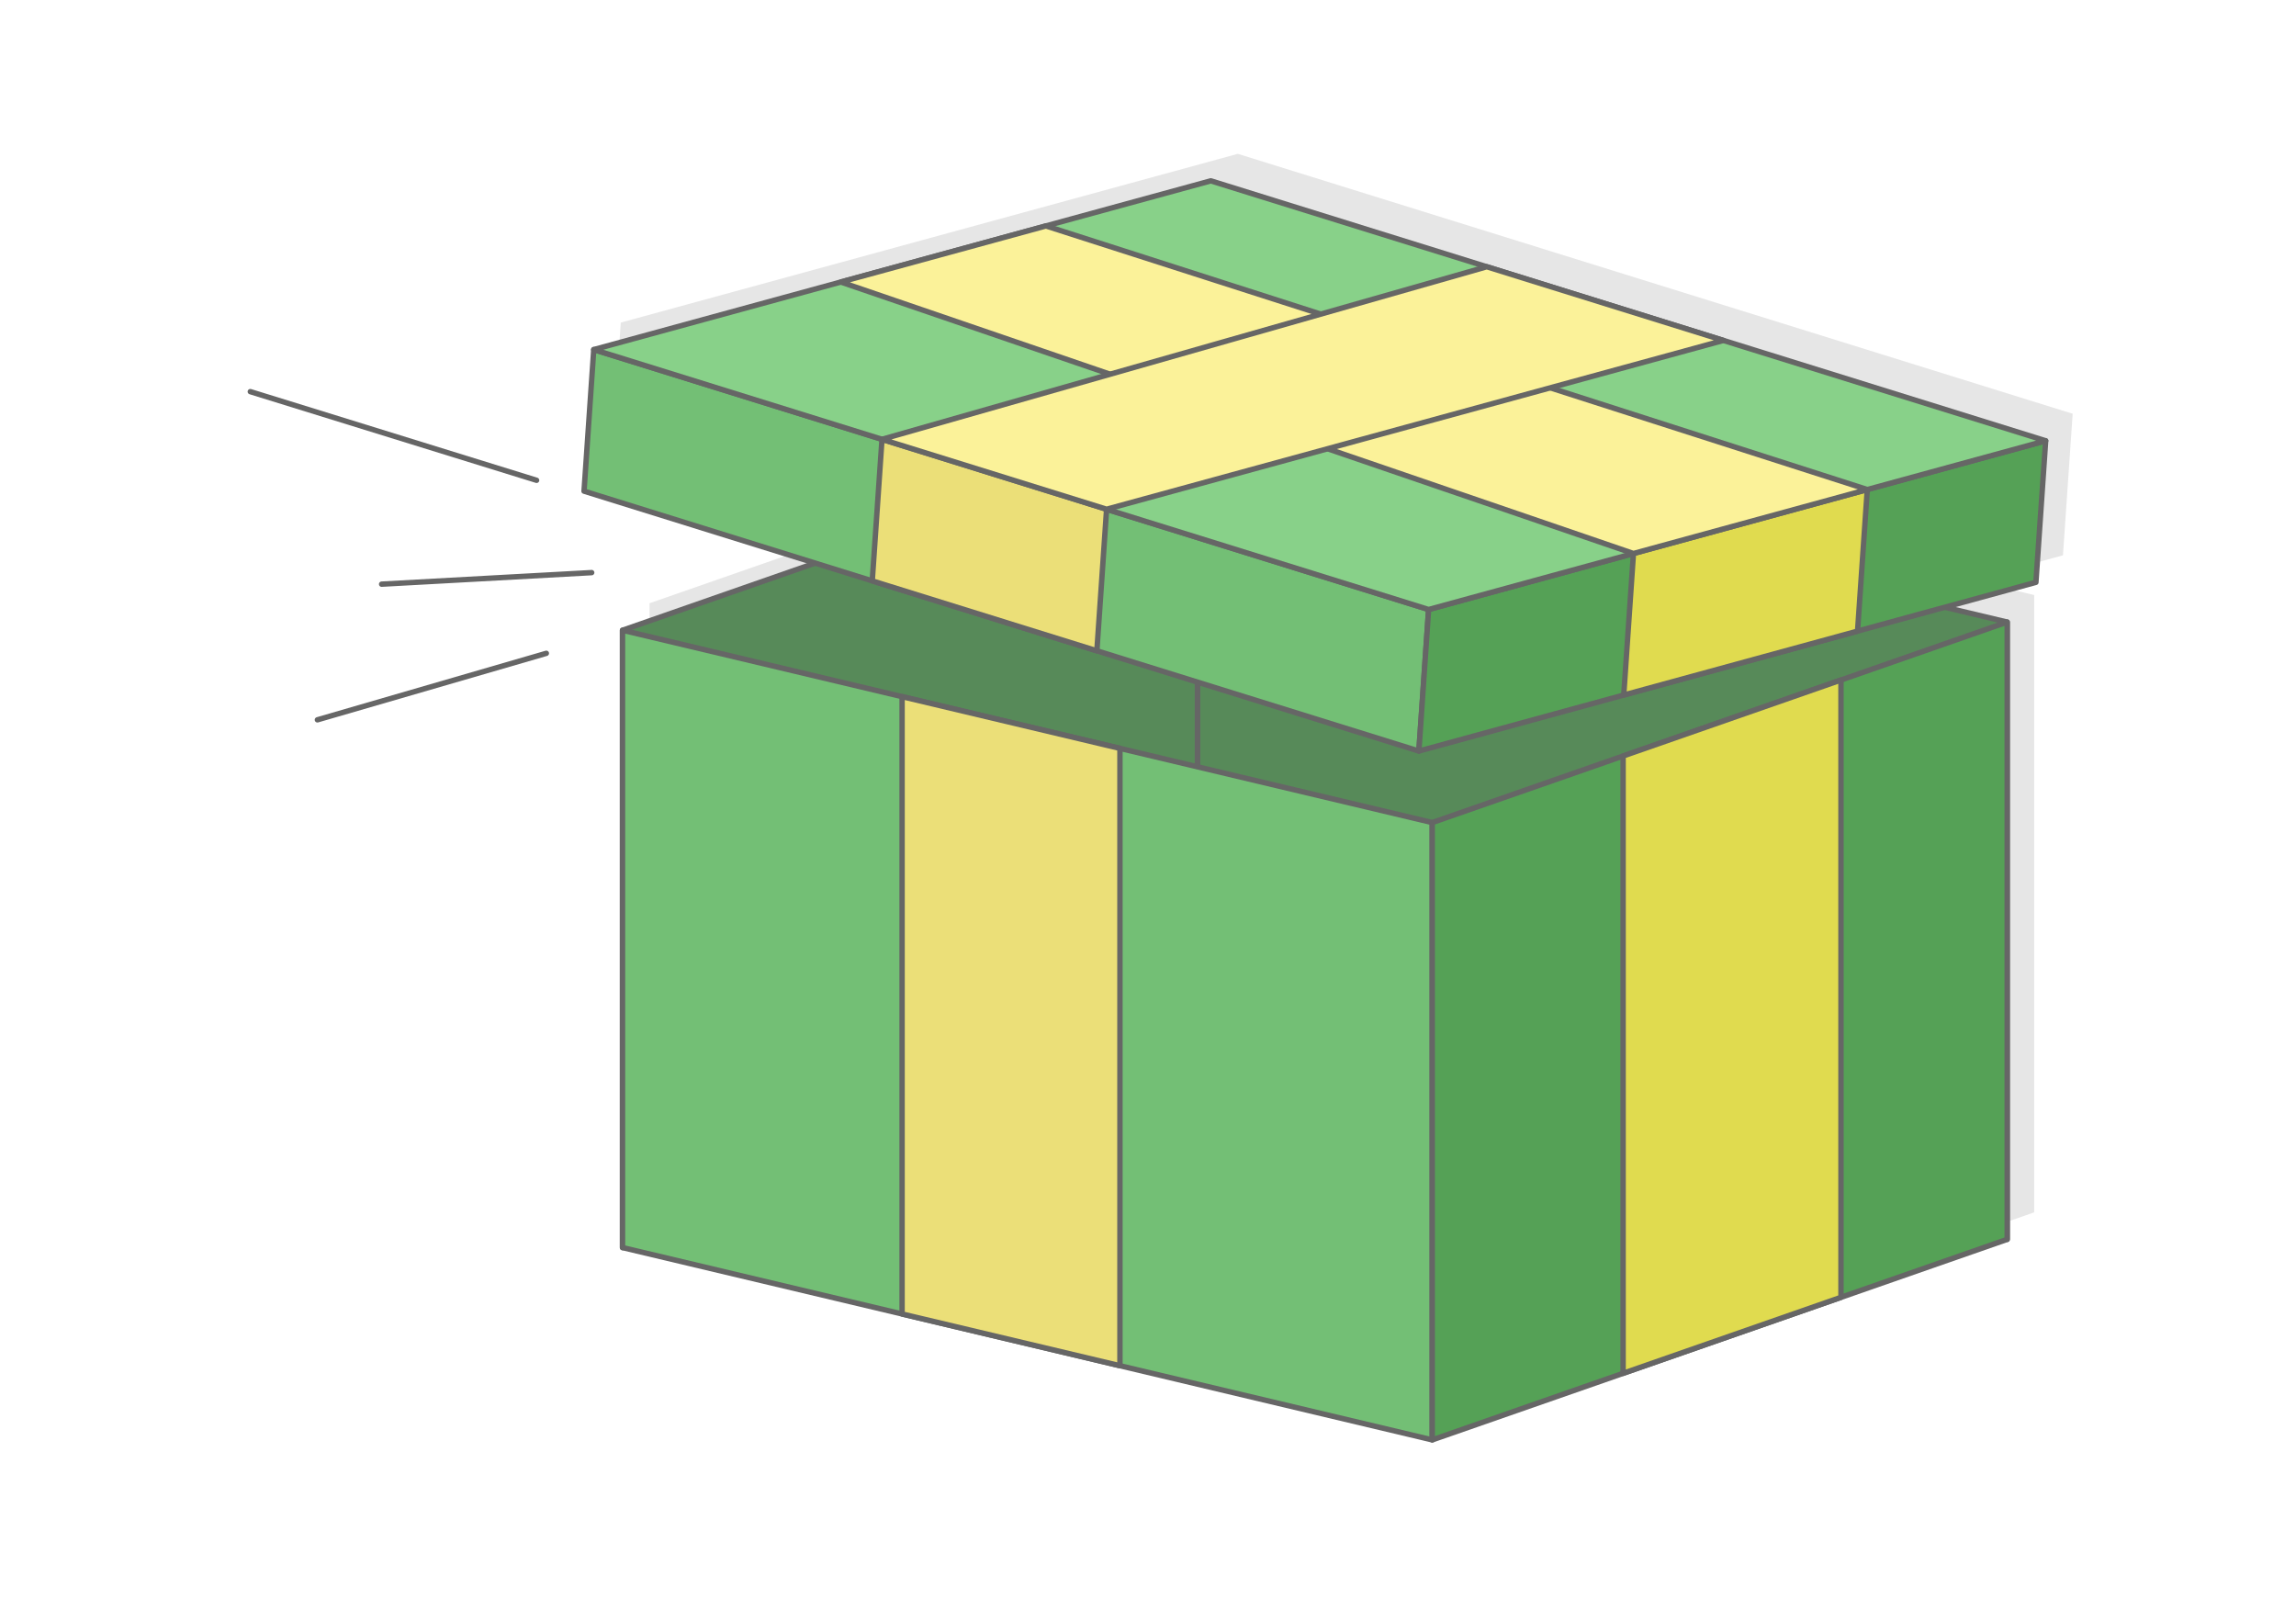
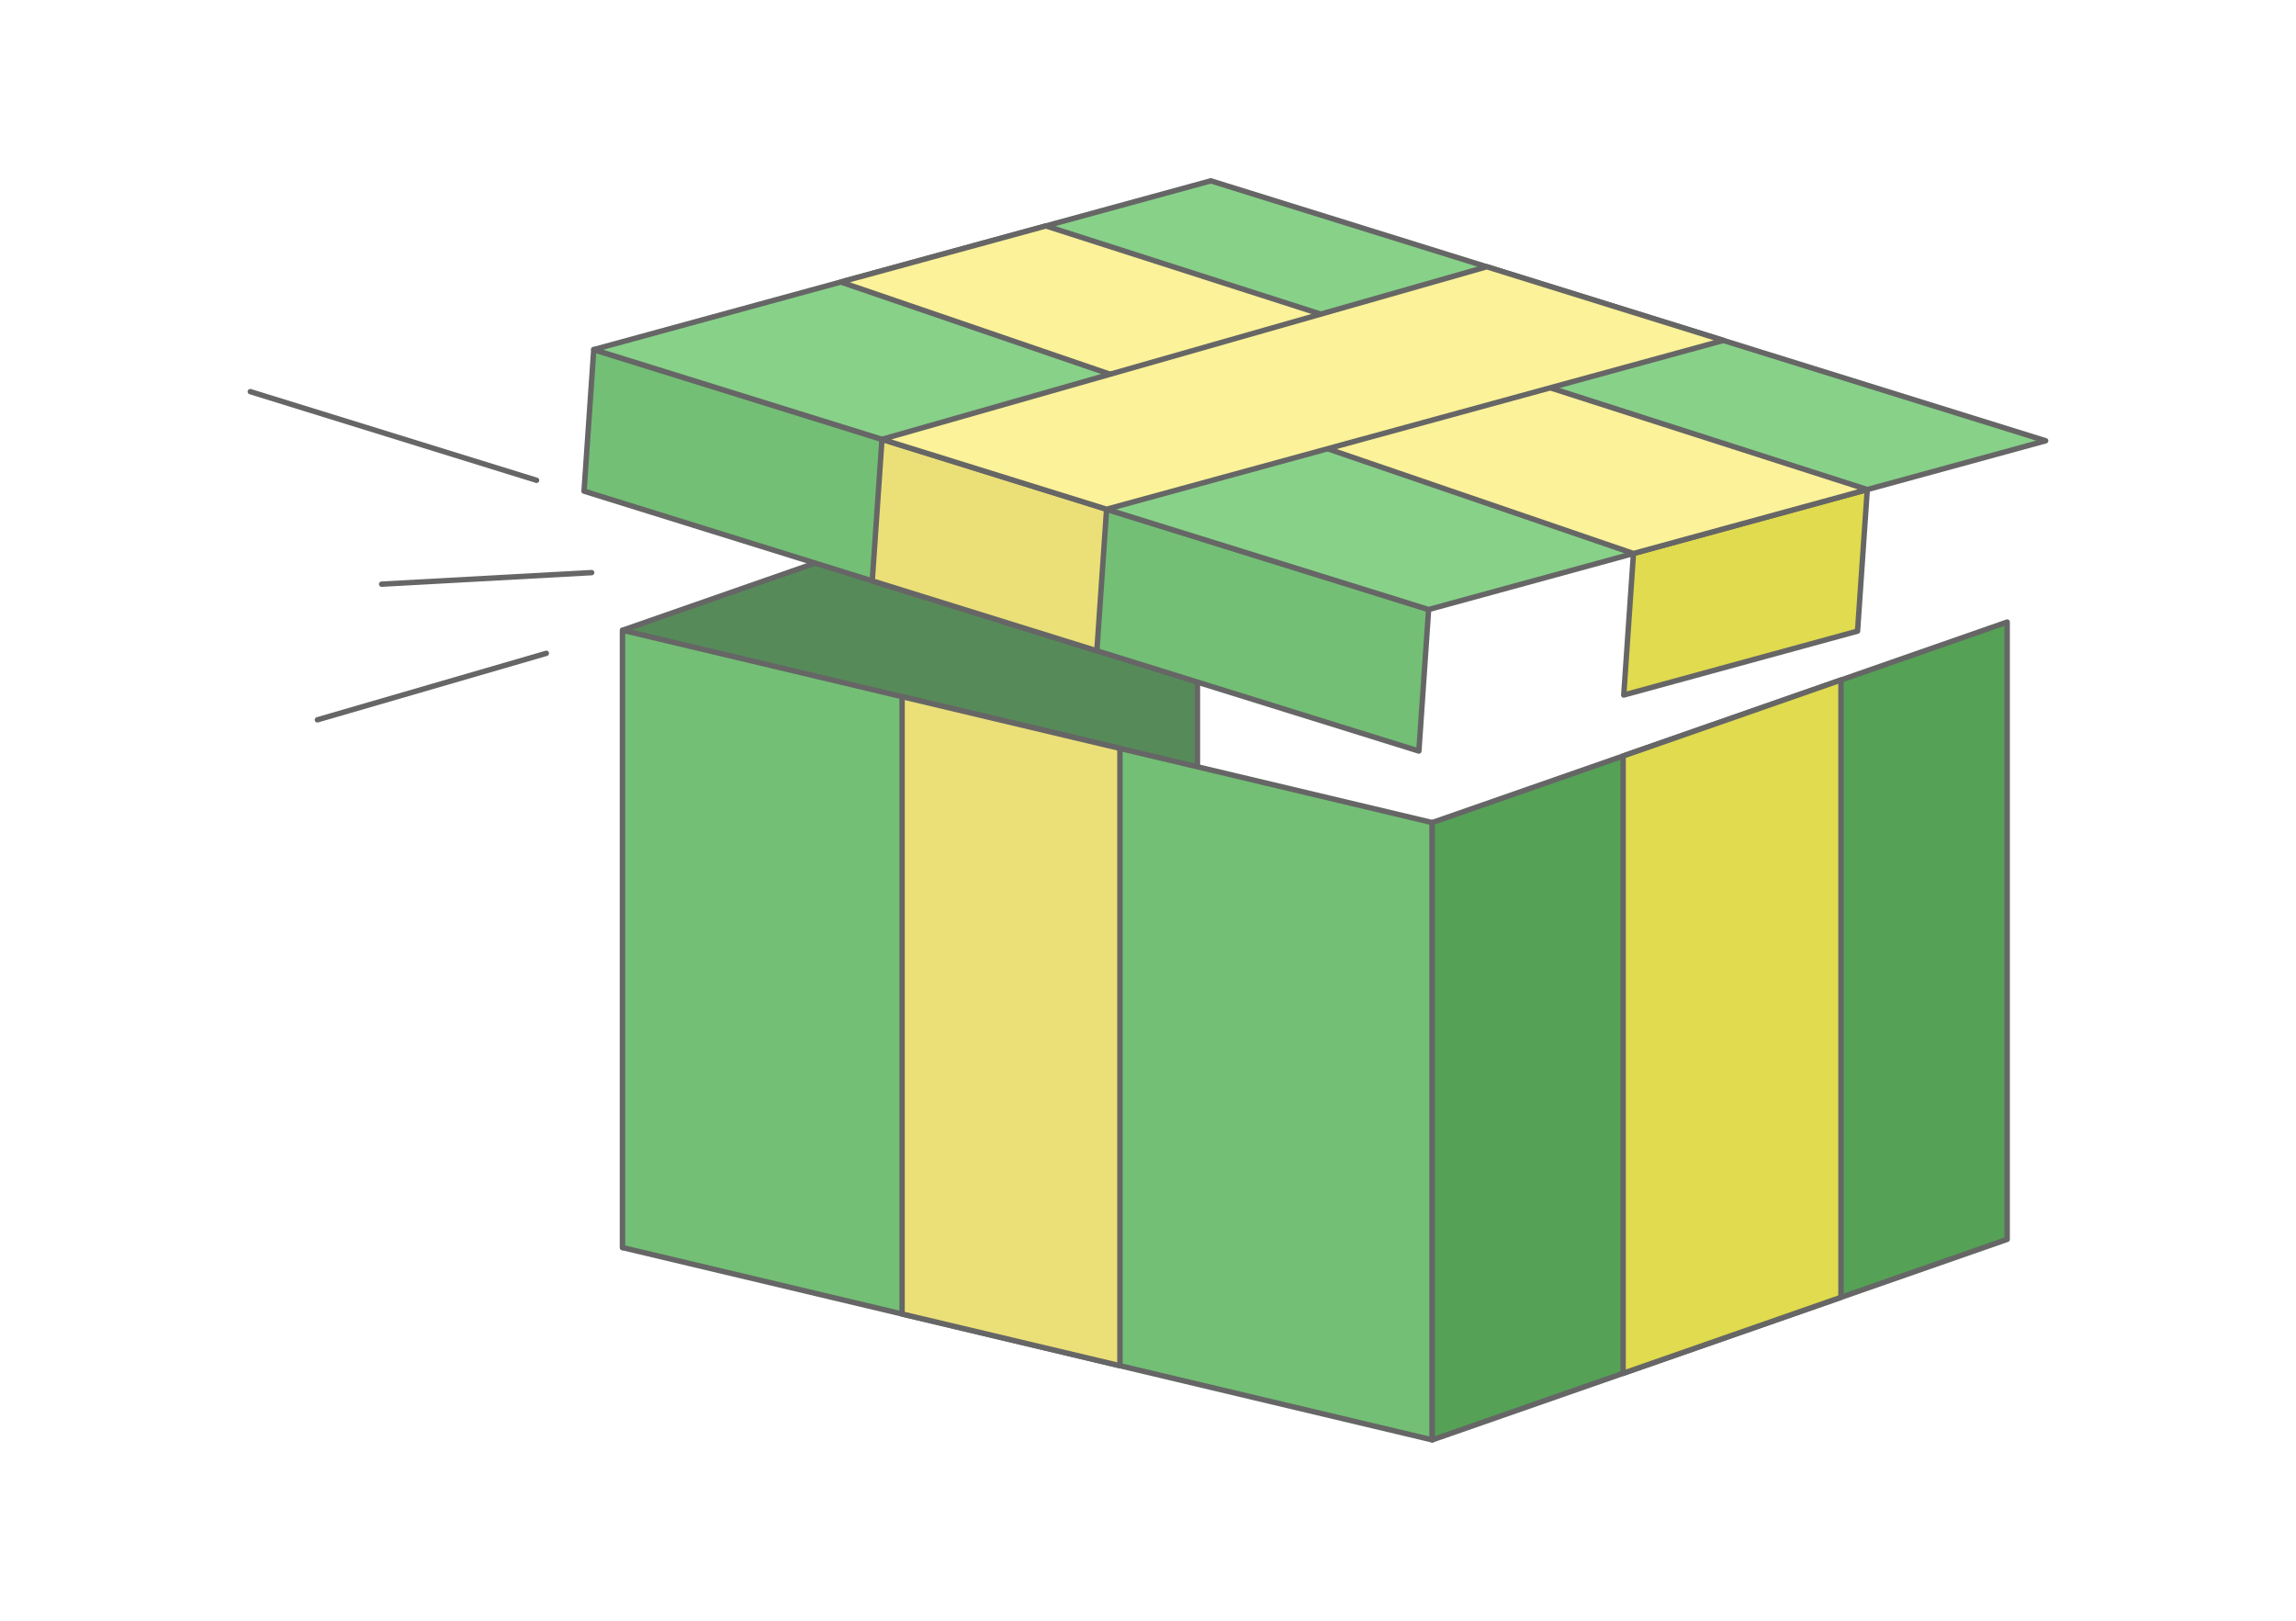
<svg xmlns="http://www.w3.org/2000/svg" xml:space="preserve" width="425px" height="300px" version="1.1" style="shape-rendering:geometricPrecision; text-rendering:geometricPrecision; image-rendering:optimizeQuality; fill-rule:evenodd; clip-rule:evenodd" viewBox="0 0 9607.7 6781.9">
  <defs>
    <style type="text/css">
   
    .str1 {stroke:#666666;stroke-width:22.6;stroke-linecap:round;stroke-linejoin:round;stroke-miterlimit:2.613}
    .str0 {stroke:#666666;stroke-width:22.6;stroke-linecap:round;stroke-linejoin:round;stroke-miterlimit:2.613}
    .fil1 {fill:none}
    .fil6 {fill:#55A156}
    .fil3 {fill:#578A59}
    .fil4 {fill:#578A59}
    .fil5 {fill:#73BF75}
    .fil9 {fill:#88D189}
    .fil8 {fill:#E0DB4F}
    .fil2 {fill:#E6E6E6}
    .fil7 {fill:#EBDF78}
    .fil10 {fill:#FBF299}
    .fil0 {fill:white}
   
  </style>
  </defs>
  <g id="Layer_x0020_1">
    <g id="_2470279903184">
      <rect class="fil0" width="9607.7" height="6781.9" />
      <g>
        <line class="fil1 str0" x1="2245.3" y1="2009.8" x2="1047.5" y2="1638.8" />
        <line class="fil1 str0" x1="2475.9" y1="2396.1" x2="1597" y2="2444.4" />
        <line class="fil1 str0" x1="2286.1" y1="2733.8" x2="1328.2" y2="3012.1" />
      </g>
-       <polygon class="fil2" points="8512.1,2489.9 8512.1,5073.1 6106.4,5912.1 2718,5107.4 2718,2524.3 3523.9,2243.2 2556.9,1942.2 2597.7,1349.8 5179.7,643.7 8673.2,1731.3 8632.5,2323.7 8251.2,2428 " />
      <g>
-         <polygon class="fil3 str1" points="8399.1,2603 8399.1,5186.1 5010.7,4381.4 5010.7,1798.2 " />
        <g>
          <polygon class="fil4 str1" points="2605,2637.3 2605,5220.5 5010.7,4381.4 5010.7,1798.2 " />
          <polygon class="fil5 str1" points="5993.3,3442 5993.3,6025.2 2605,5220.5 2605,2637.3 " />
          <polygon class="fil6 str1" points="5993.3,3442 5993.3,6025.2 8399.1,5186.1 8399.1,2603 " />
          <polygon class="fil7 str1" points="4686.4,3131.6 4686.4,5714.8 3774.8,5498.3 3774.8,2915.1 " />
          <polygon class="fil8 str1" points="6792,3163.5 6792,5746.6 7703.6,5428.7 7703.6,2845.5 " />
          <g>
            <polygon class="fil5 str1" points="2484.6,1462.8 5978.1,2550.5 5937.4,3142.8 2443.9,2055.2 " />
-             <polygon class="fil6 str1" points="8560.2,1844.4 5978.1,2550.5 5937.4,3142.8 8519.4,2436.7 " />
            <polygon class="fil9 str1" points="5978.1,2550.5 8560.2,1844.4 5066.7,756.7 2484.6,1462.8 " />
            <polygon class="fil7 str1" points="3690.7,1838.3 4630.6,2130.9 4589.9,2723.3 3650,2430.7 " />
            <polygon class="fil8 str1" points="7813.7,2048.5 6835.3,2316.1 6794.6,2908.4 7773,2640.9 " />
            <polygon class="fil10 str1" points="7813.7,2048.5 6835.3,2316.1 3518.4,1180.1 4376.8,945.4 " />
            <polygon class="fil10 str1" points="3690.7,1838.3 4630.6,2130.9 7211.6,1424.5 6221.4,1116.2 " />
          </g>
        </g>
      </g>
    </g>
  </g>
</svg>